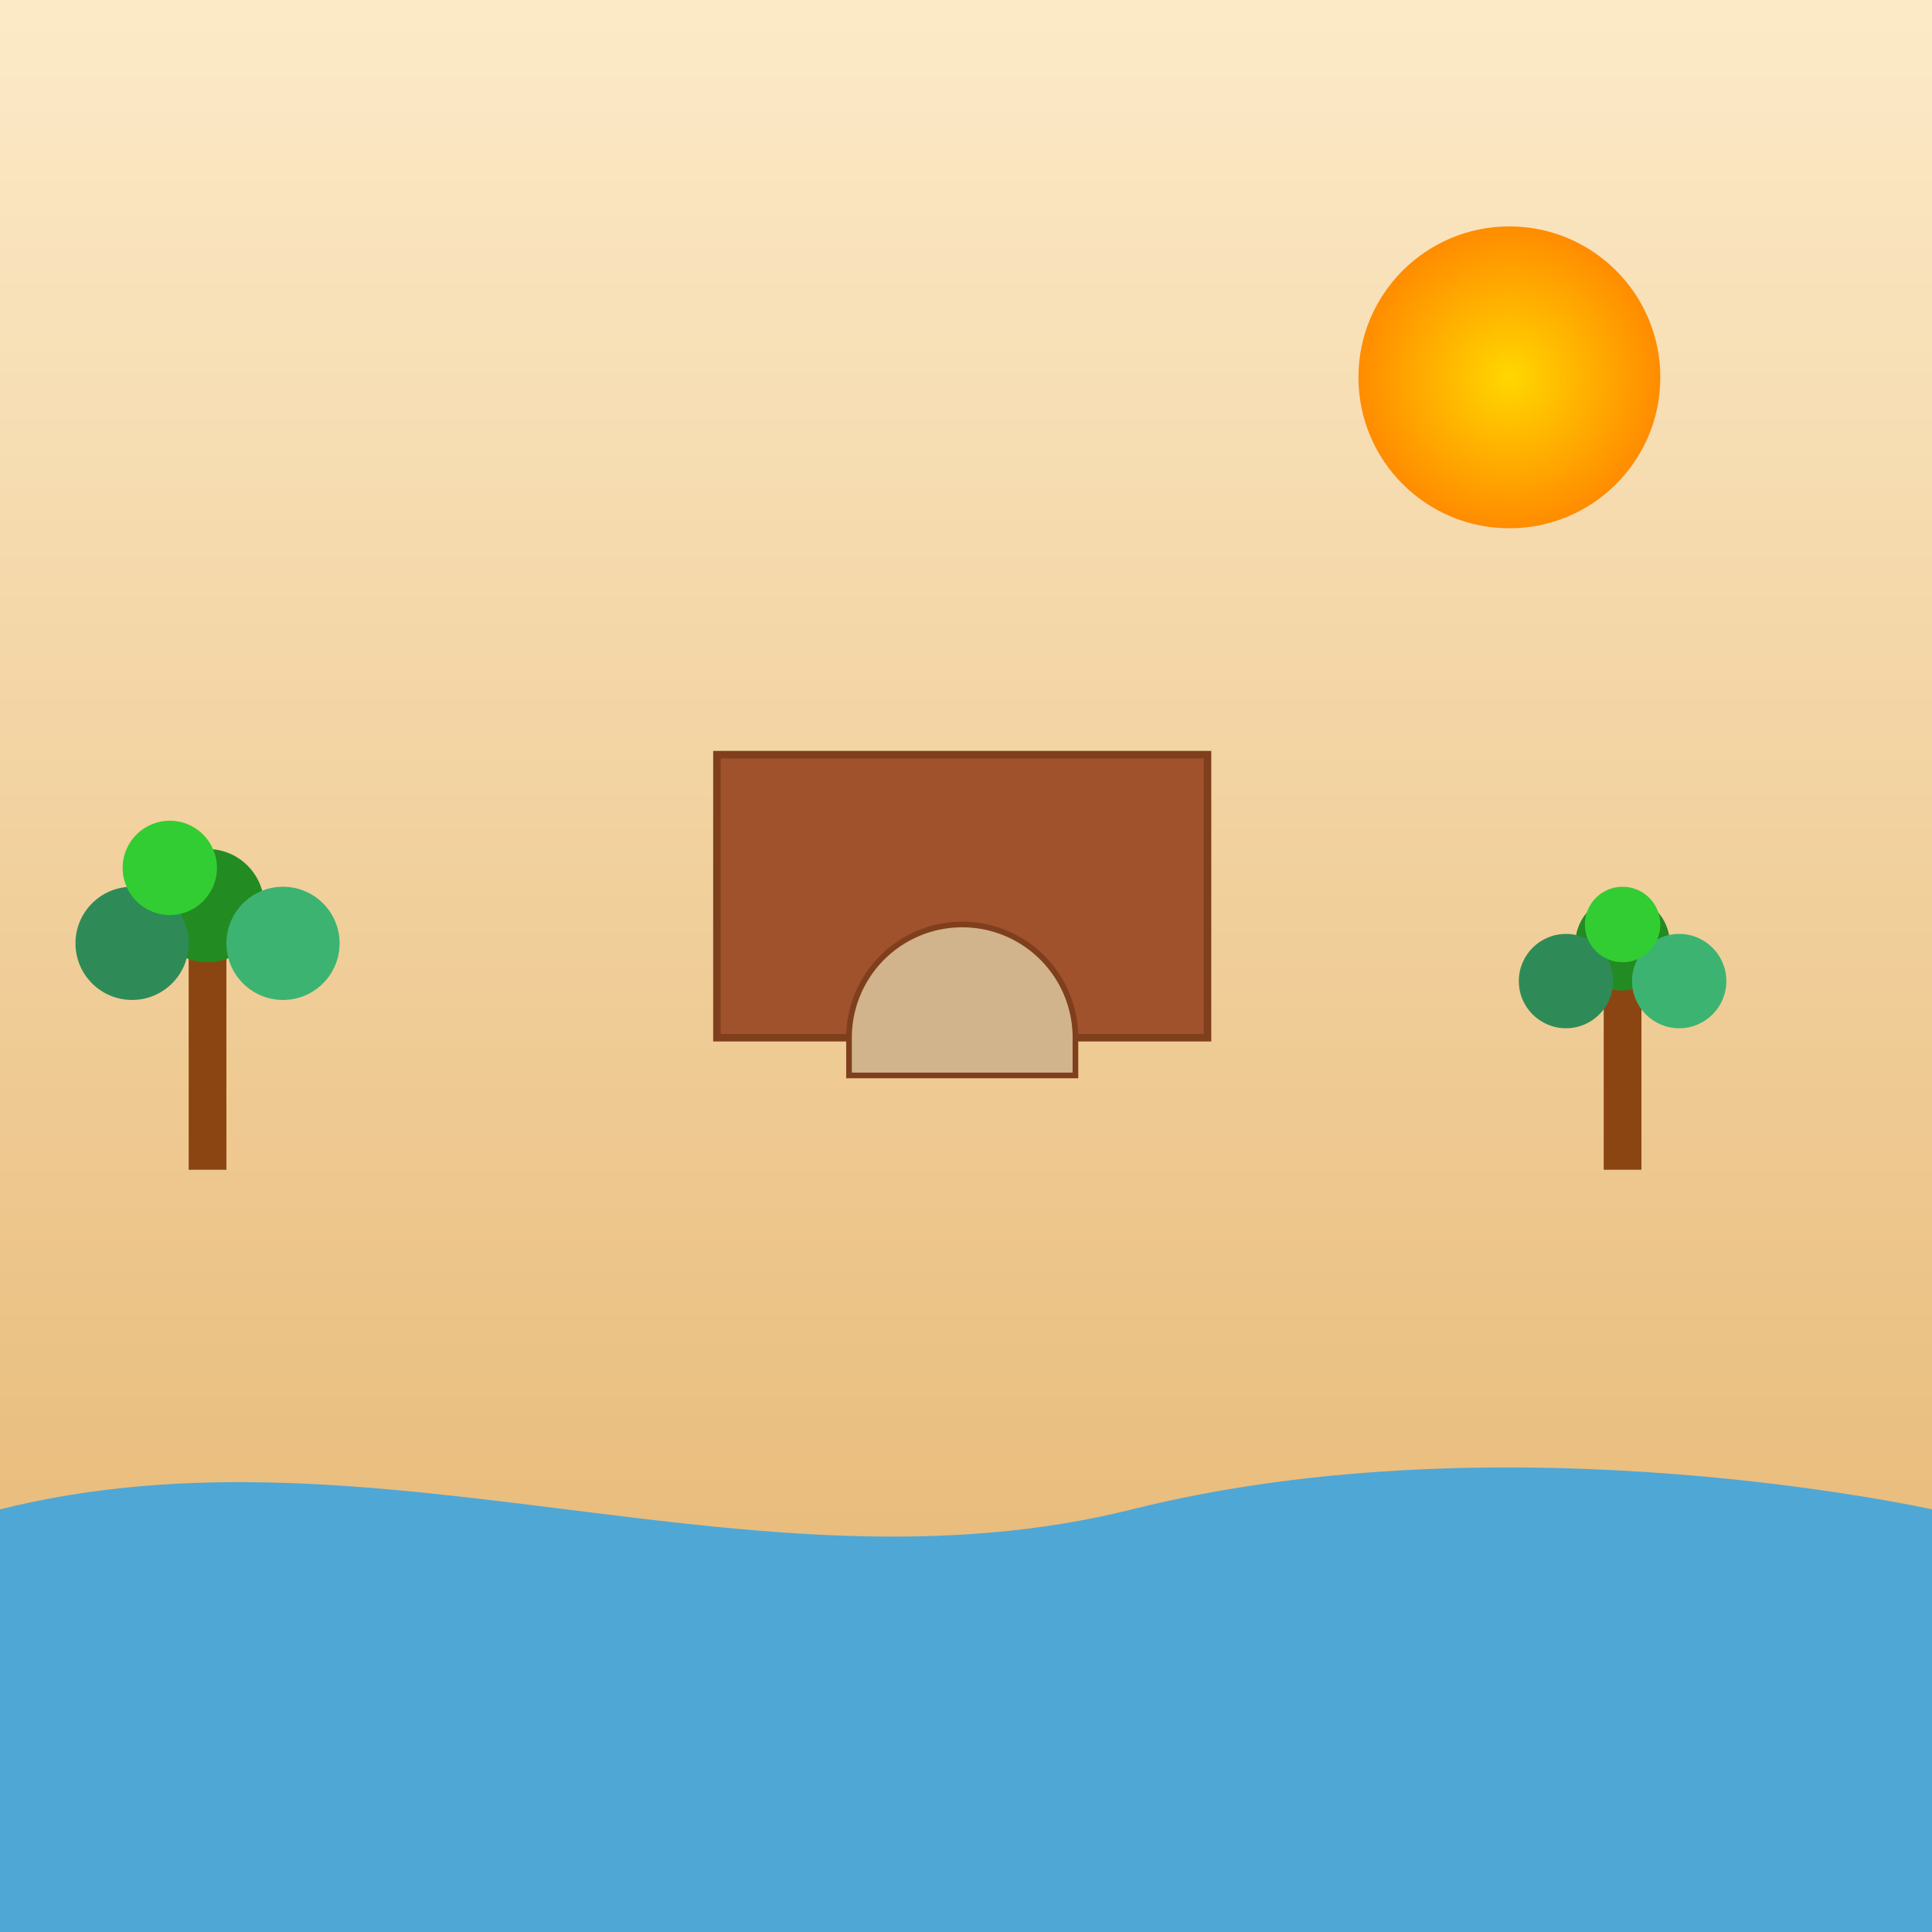
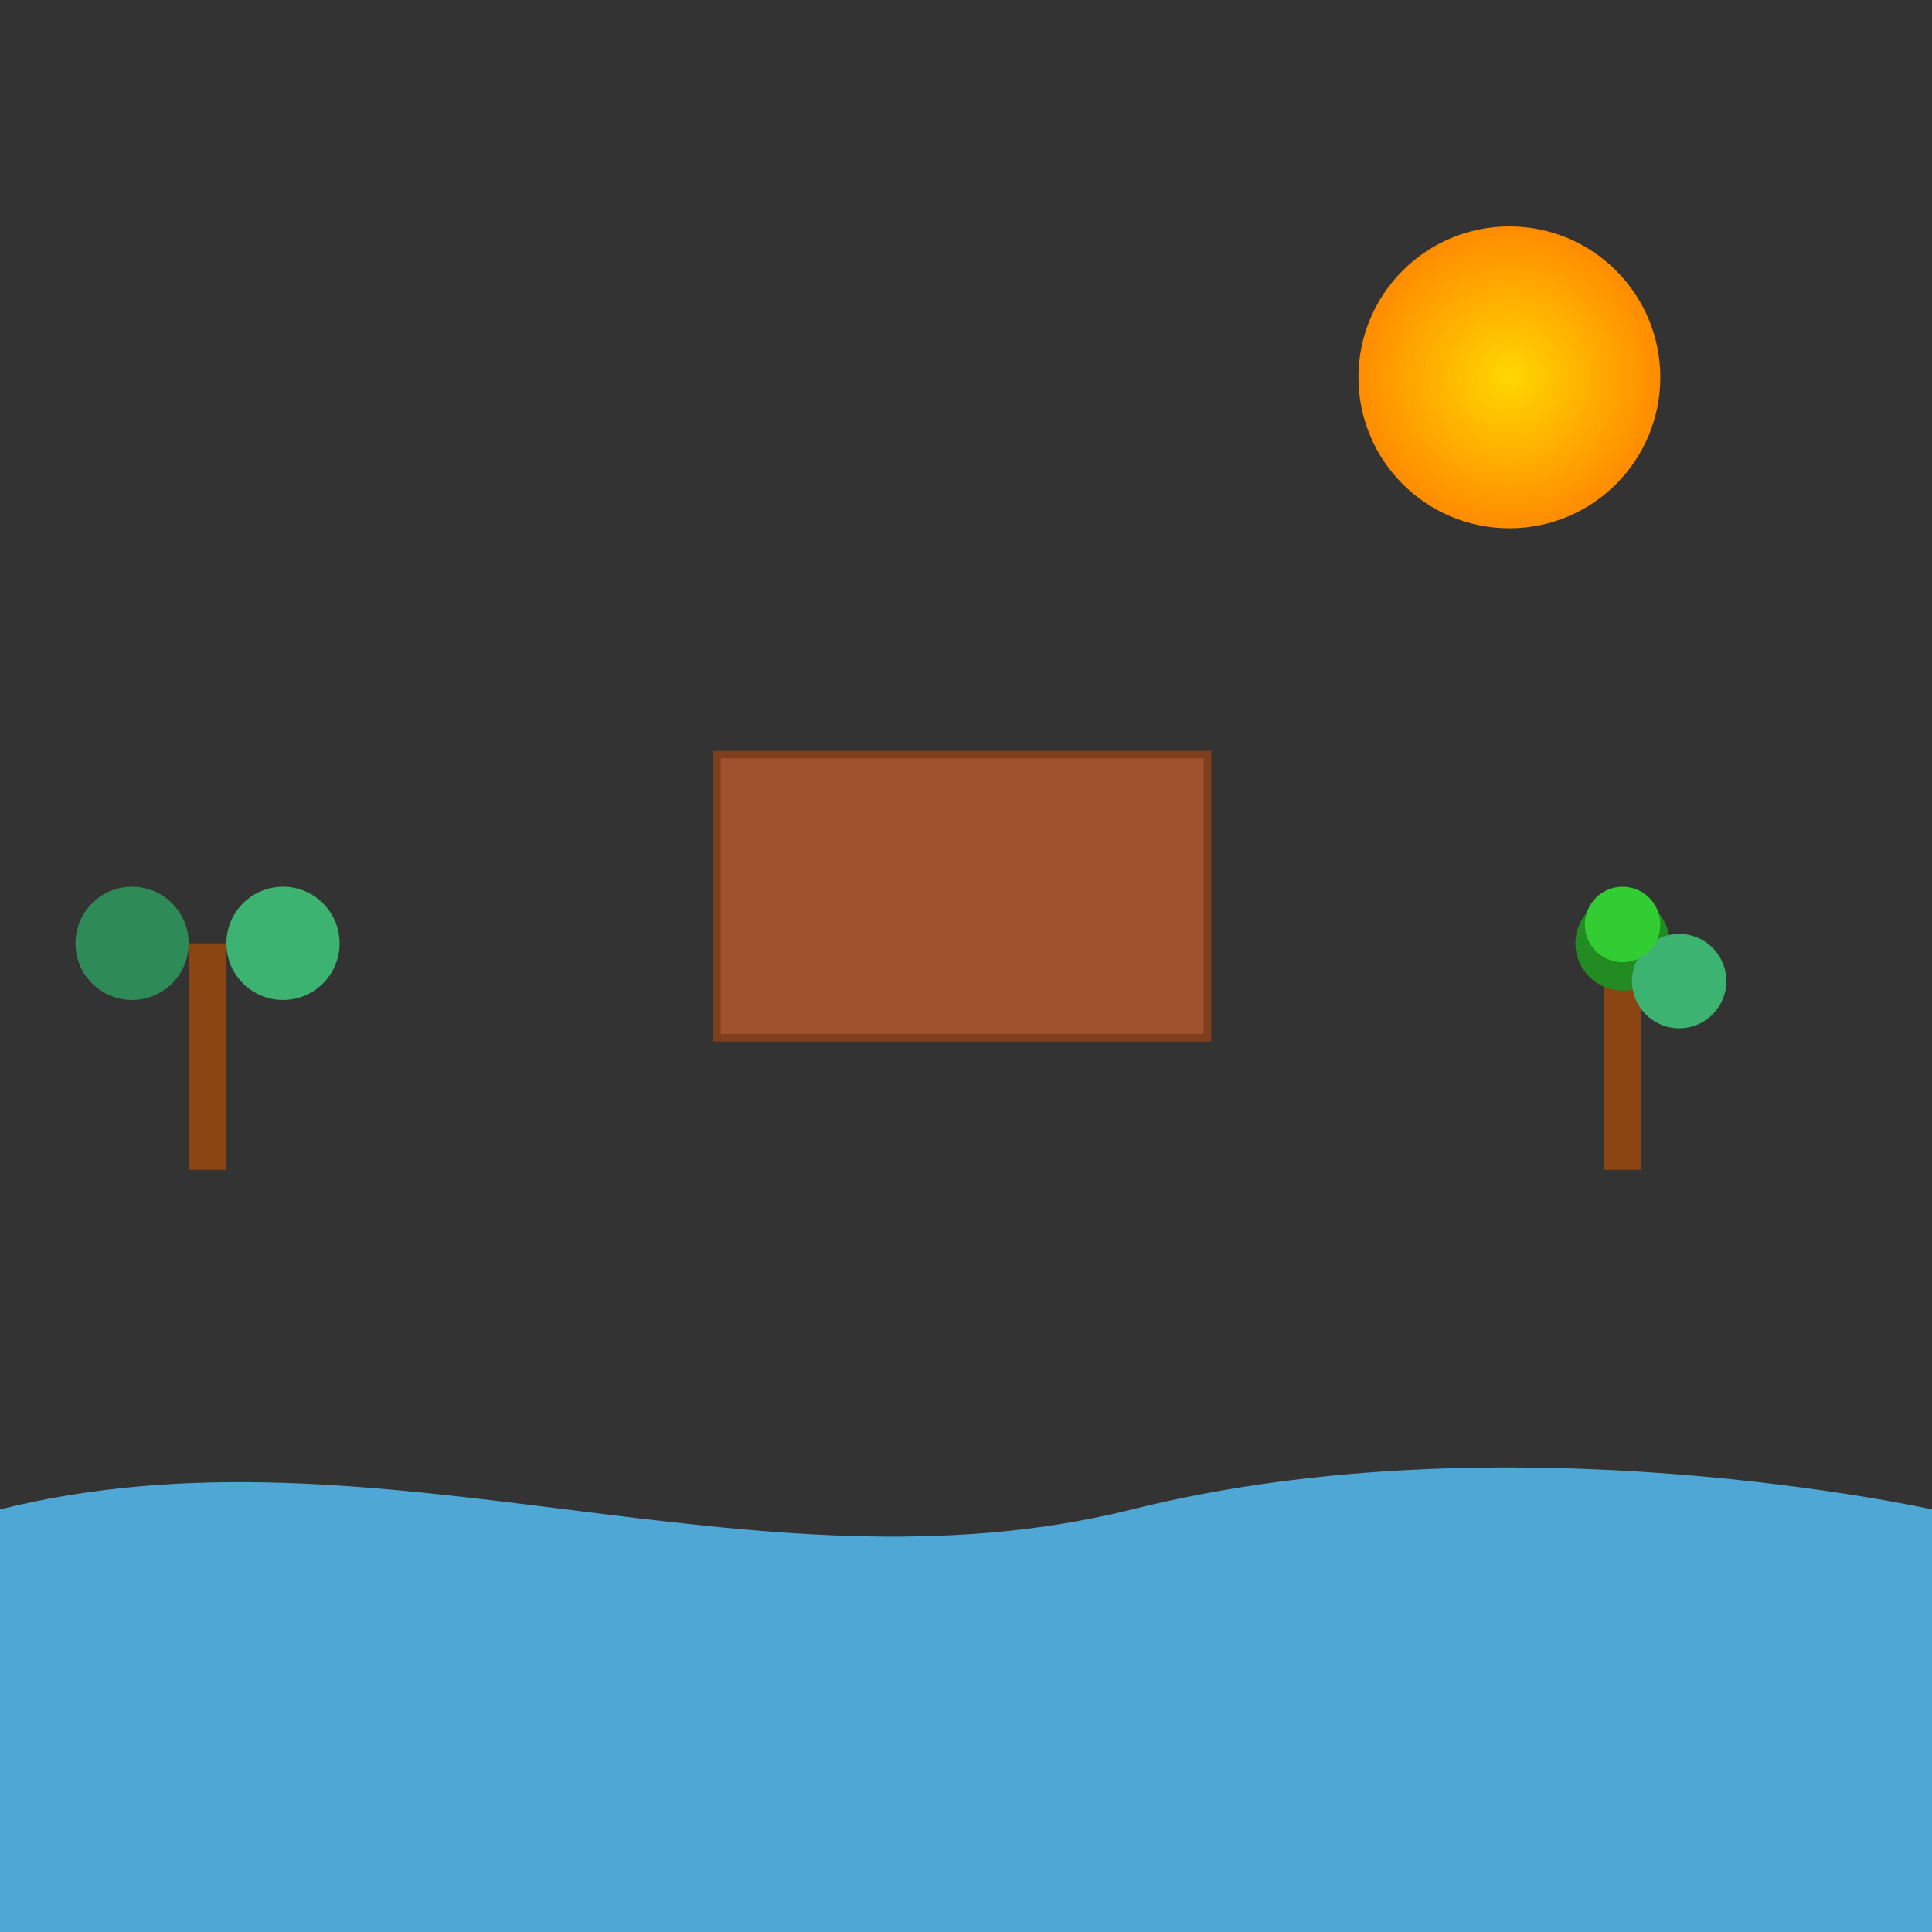
<svg xmlns="http://www.w3.org/2000/svg" id="svgRoot1" class="canvas" viewBox="0 0 1024 1024">
  <rect x="0" y="0" width="1024" height="1024" fill="#333333" stroke="none" />
  <title id="title1" class="title">Minya 1967</title>
  <desc id="desc1" class="desc">A whimsical journey to Minya 1967: desert vibes, a quirky sun, ancient ruins, and playful palm trees!</desc>
  <defs>
    <linearGradient id="gradBg1" class="gradient-bg" x1="0" y1="0" x2="0" y2="1">
      <stop offset="0%" stop-color="#FCEAC8" />
      <stop offset="100%" stop-color="#E4B169" />
    </linearGradient>
    <radialGradient id="gradSun1" class="gradient-sun" cx="0.5" cy="0.5" r="0.5">
      <stop offset="0%" stop-color="#FFD700" />
      <stop offset="100%" stop-color="#FF8C00" />
    </radialGradient>
  </defs>
-   <rect id="bgRect1" class="background" x="0" y="0" width="1024" height="1024" fill="url(#gradBg1)" />
  <circle id="sunCircle1" class="sun" cx="800" cy="200" r="80" fill="url(#gradSun1)" />
  <path id="riverPath1" class="river" d="M0,800 C200,750 400,850 600,800 C800,750 1024,800 1024,800 L1024,1024 L0,1024 Z" fill="#4FA7D6" />
  <g id="ruinsGroup1" class="ruins">
    <rect id="ruinWall1" class="ruin" x="380" y="400" width="260" height="150" fill="#A0522D" stroke="#7F3F1D" stroke-width="4" />
-     <path id="ruinArch1" class="arch" d="M450,550 A60,60 0 0 1 570,550 L570,570 L450,570 Z" fill="#D2B48C" stroke="#7F3F1D" stroke-width="3" />
  </g>
  <g id="palmTree1" class="palm-tree">
    <rect id="palmTrunk1" class="trunk" x="100" y="500" width="20" height="120" fill="#8B4513" />
-     <circle id="palmLeaf1" class="leaf" cx="110" cy="480" r="30" fill="#228B22" />
    <circle id="palmLeaf2" class="leaf" cx="70" cy="500" r="30" fill="#2E8B57" />
    <circle id="palmLeaf3" class="leaf" cx="150" cy="500" r="30" fill="#3CB371" />
-     <circle id="palmLeaf4" class="leaf" cx="90" cy="460" r="25" fill="#32CD32" />
  </g>
  <g id="palmTree2" class="palm-tree">
    <rect id="palmTrunk2" class="trunk" x="850" y="520" width="20" height="100" fill="#8B4513" />
    <circle id="palmLeaf5" class="leaf" cx="860" cy="500" r="25" fill="#228B22" />
-     <circle id="palmLeaf6" class="leaf" cx="830" cy="520" r="25" fill="#2E8B57" />
    <circle id="palmLeaf7" class="leaf" cx="890" cy="520" r="25" fill="#3CB371" />
    <circle id="palmLeaf8" class="leaf" cx="860" cy="490" r="20" fill="#32CD32" />
  </g>
</svg>